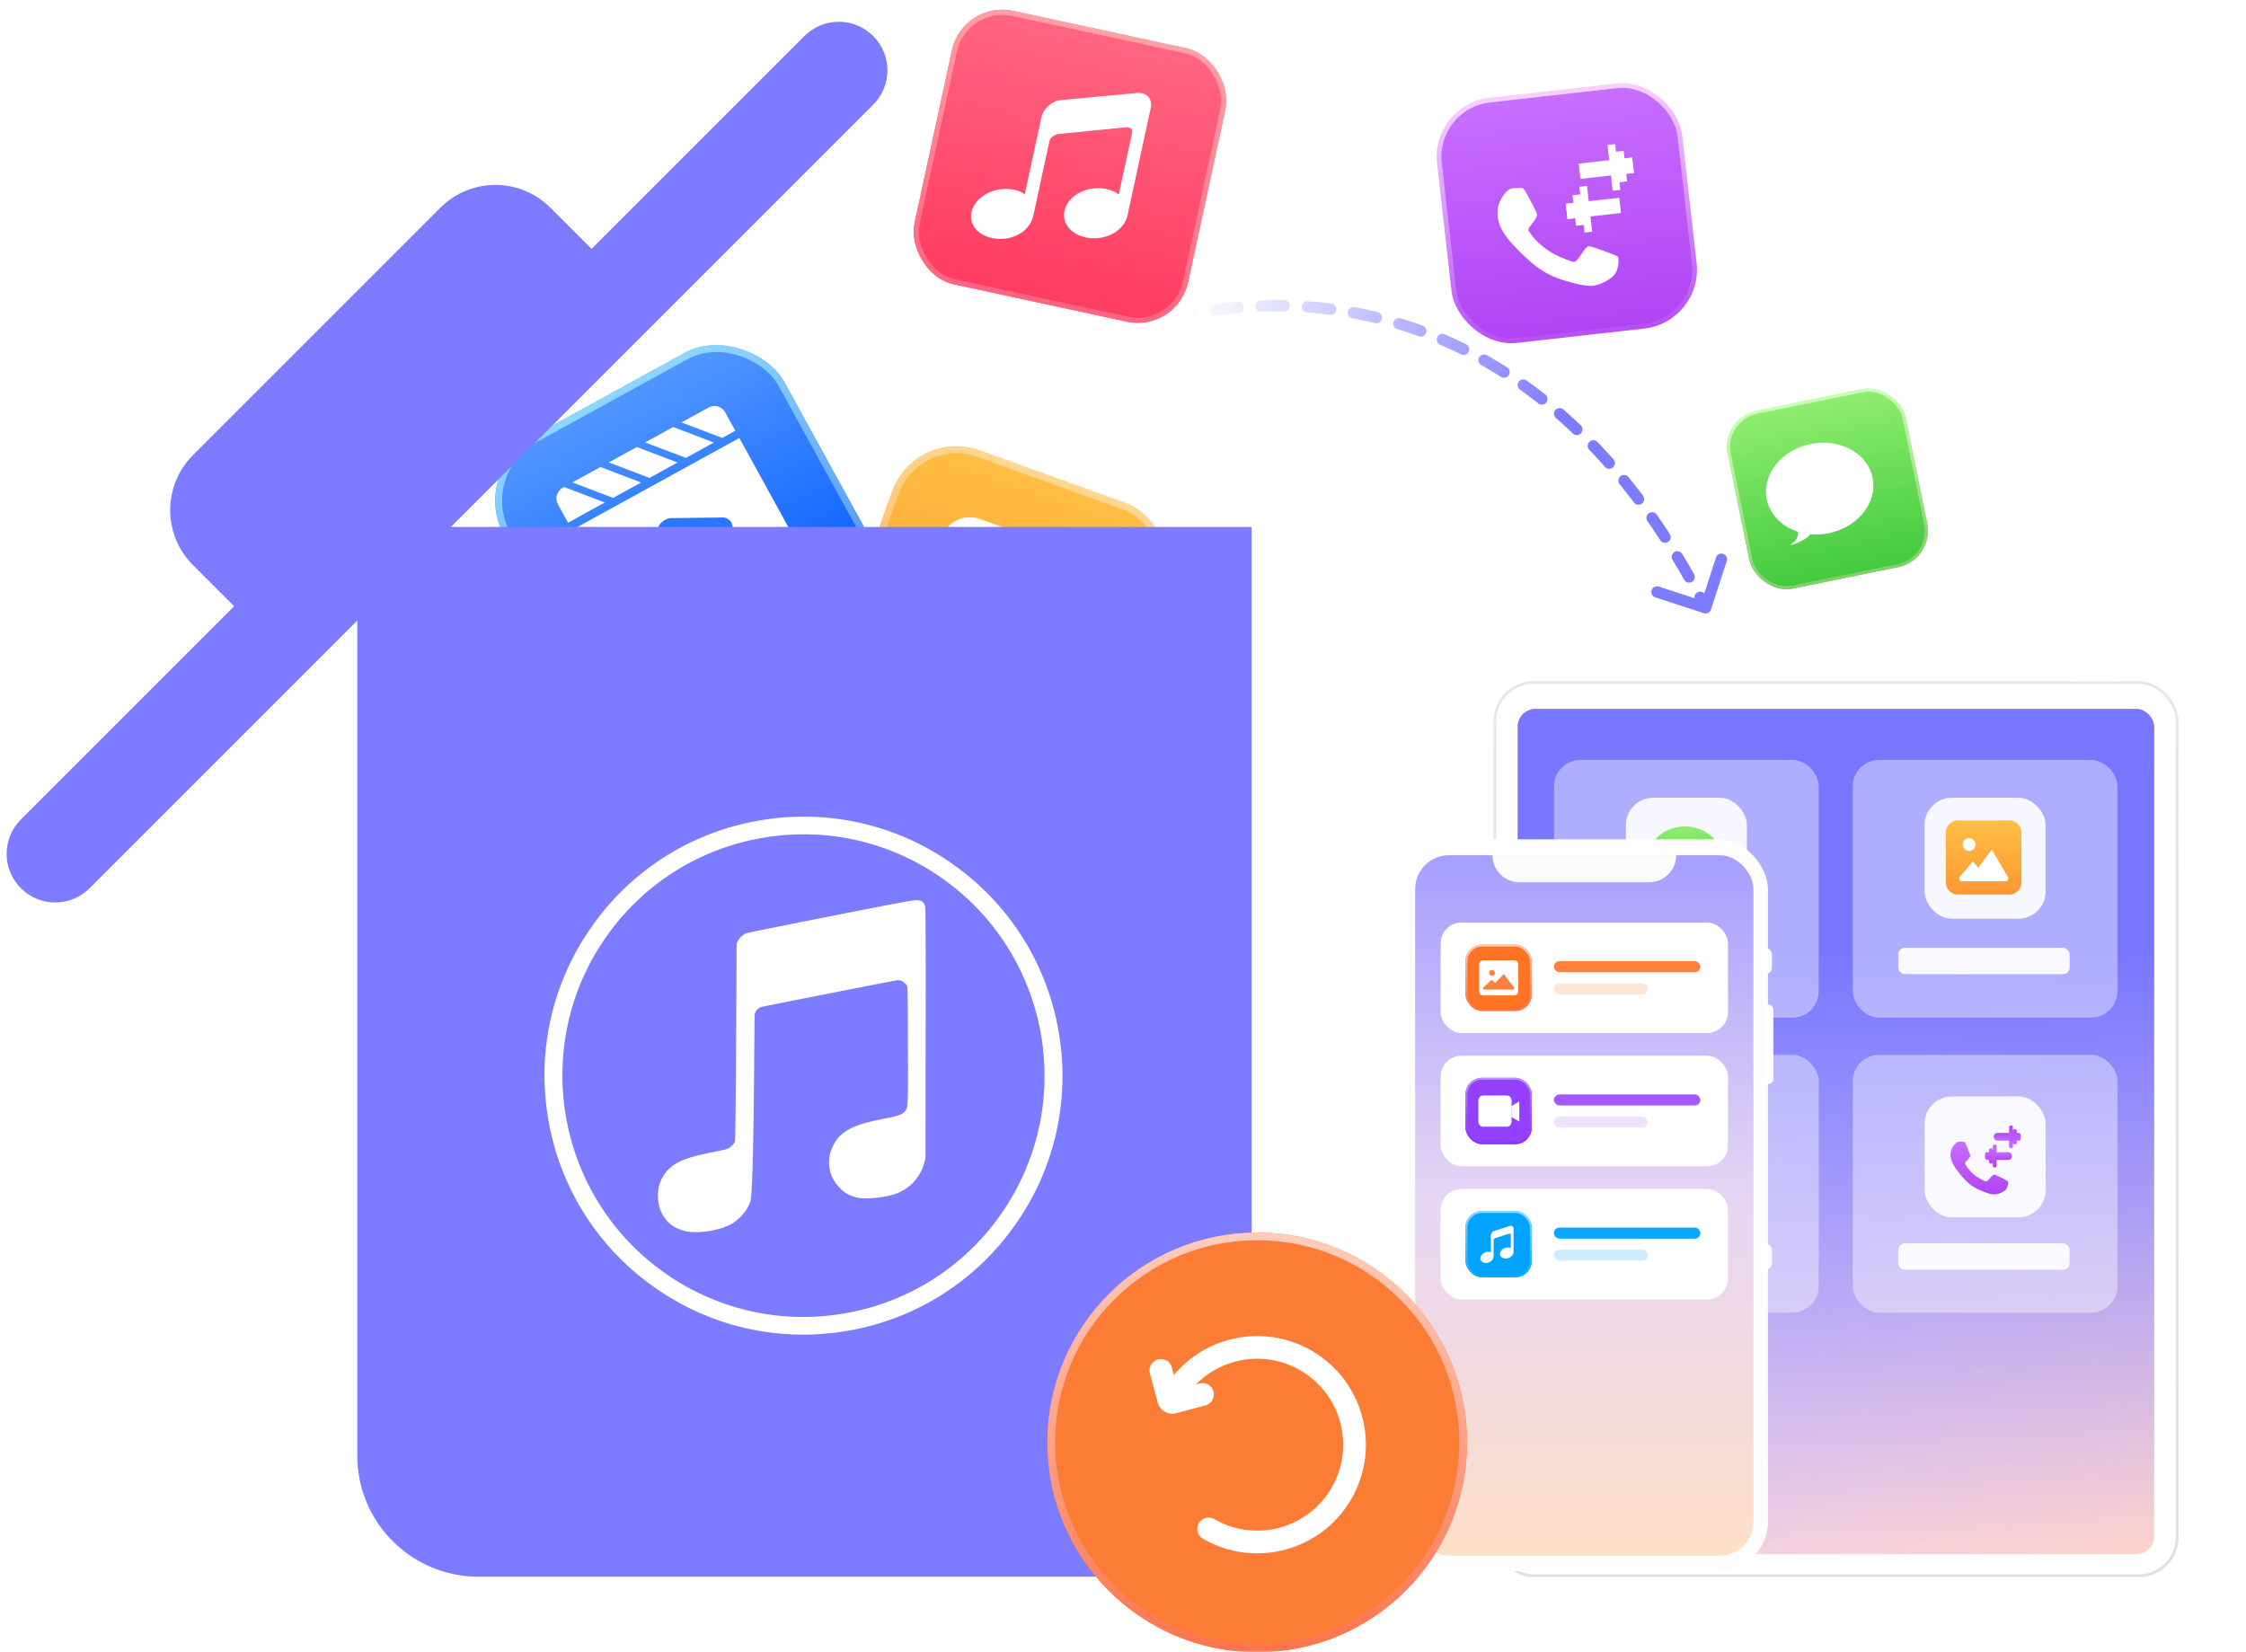
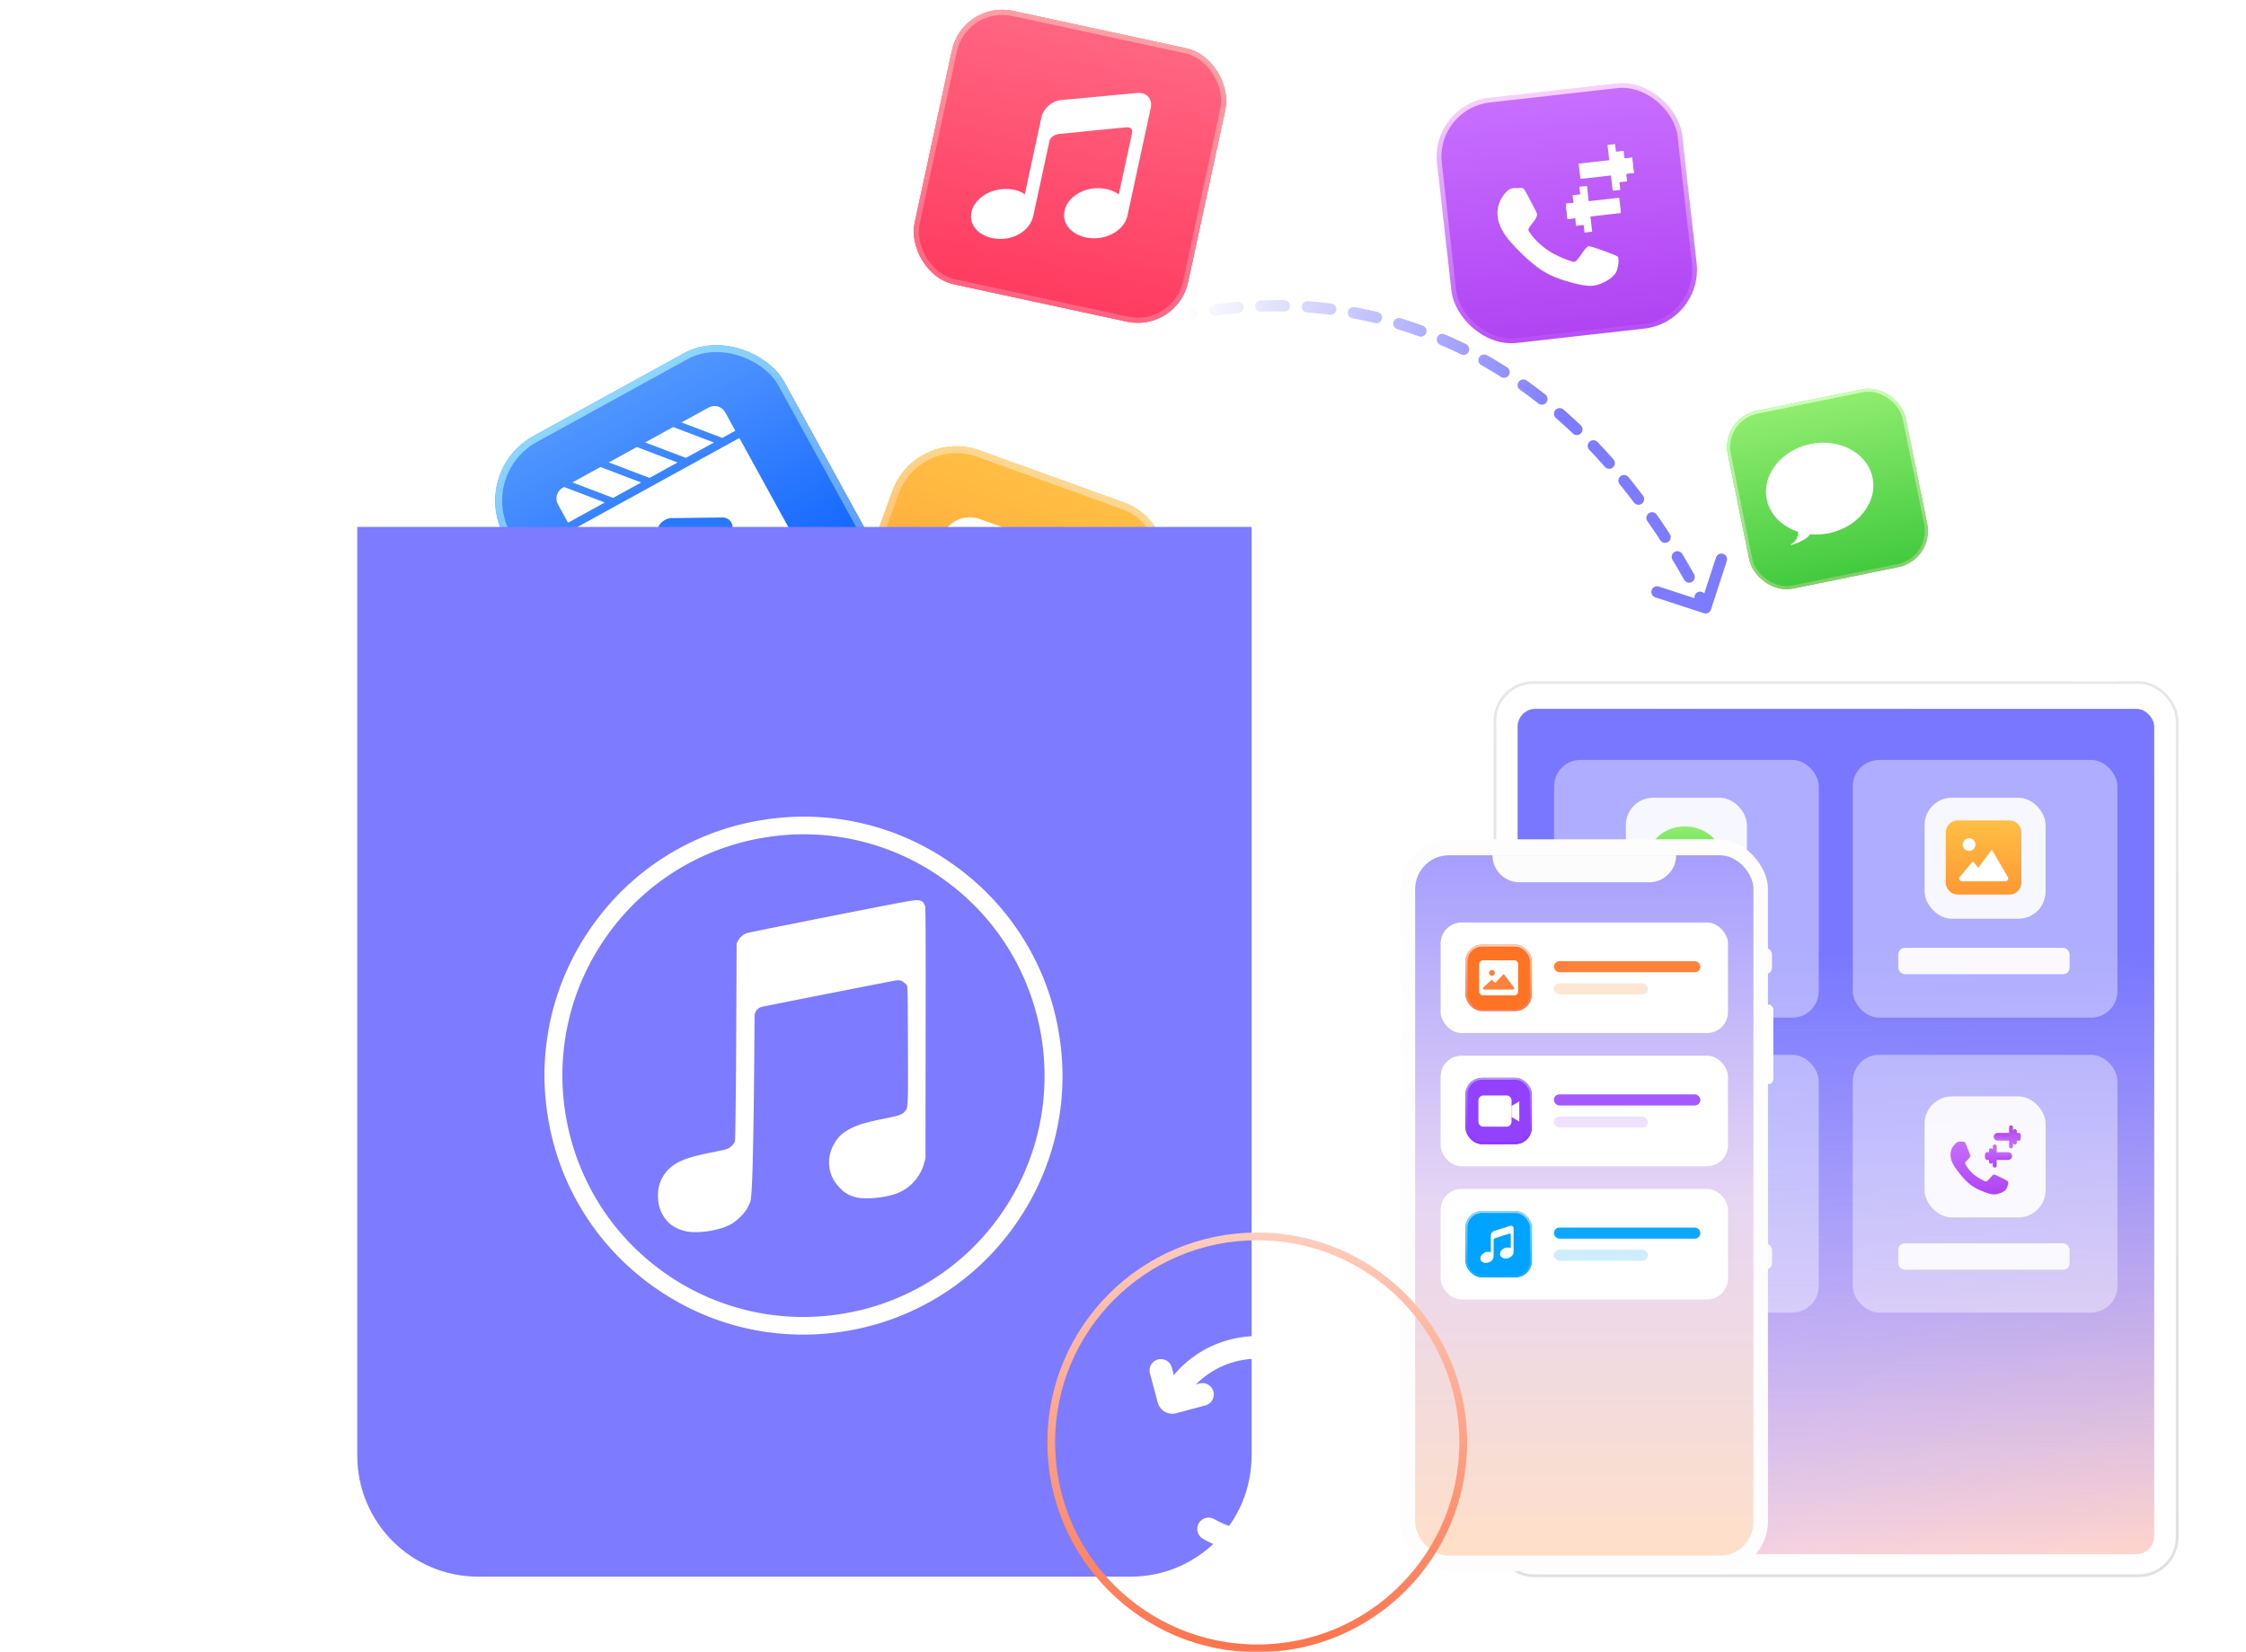
<svg xmlns="http://www.w3.org/2000/svg" width="594" height="437" fill="none">
  <mask id="a" style="mask-type:alpha" maskUnits="userSpaceOnUse" x="0" y="0" width="594" height="437">
    <path fill="#D9D9D9" d="M0 0h594v437H0z" />
  </mask>
  <g mask="url(#a)">
    <g filter="url(#b)">
      <rect x="395.362" y="180.536" width="180.435" height="236.232" rx="10.145" fill="#fff" stroke="url(#c)" stroke-width=".725" />
      <rect x="547.176" y="178" width="13.768" height="2.174" rx="1.087" fill="#fff" />
      <rect x="578.334" y="199.016" width="10.87" height="2.174" rx="1.087" transform="rotate(90 578.334 199.016)" fill="#fff" />
      <rect x="578.334" y="214.232" width="11.594" height="2.174" rx="1.087" transform="rotate(90 578.334 214.232)" fill="#fff" />
      <rect x="401.377" y="187.496" width="168.337" height="223.586" rx="4.71" fill="url(#d)" />
      <rect x="401.377" y="187.496" width="168.337" height="223.586" rx="4.71" fill="url(#e)" />
      <rect opacity=".4" x="411" y="201" width="70" height="68.158" rx="6.973" fill="#fff" />
      <rect opacity=".9" x="430" y="211" width="32" height="32" rx="7.2" fill="#fff" />
      <g filter="url(#f)">
        <path d="M438.926 235.138c1.172-.429 1.465-1.607 1.465-2.142 1.759 0 2.076.714 2.015 1.071-.549 1.071-4.945 1.606-3.48 1.071Z" fill="url(#g)" />
        <path d="M455.141 226.618c0 4.435-4.264 8.031-9.523 8.031-5.26 0-9.524-3.596-9.524-8.031 0-4.436 4.264-8.032 9.524-8.032 5.259 0 9.523 3.596 9.523 8.032Z" fill="url(#h)" />
      </g>
      <rect x="423.319" y="250.695" width="45.326" height="6.973" rx="1.743" fill="#F9F9FF" />
      <rect opacity=".4" x="411" y="279" width="70" height="68.158" rx="6.973" fill="#fff" />
      <rect opacity=".9" x="430" y="290" width="32" height="32" rx="7.2" fill="#fff" />
      <g filter="url(#i)">
        <path d="m451.785 296.169-8.337 2.627c-1.015.301-1.824 1.384-1.824 2.417v9.036s-.605-.421-1.95-.22c-1.98.29-3.579 1.845-3.579 3.48 0 1.634 1.599 2.637 3.579 2.346 1.979-.291 3.422-1.795 3.422-3.43V303.7c0-.722.849-1.032.849-1.032l7.372-2.377s.819-.281.819.491v7.201s-.751-.442-2.096-.281c-1.98.251-3.579 1.775-3.579 3.41 0 1.634 1.599 2.667 3.579 2.427 1.979-.251 3.579-1.775 3.579-3.41v-12.626c-.01-1.023-.829-1.625-1.834-1.334Z" fill="url(#j)" />
      </g>
      <rect x="423.319" y="328.861" width="45.326" height="6.973" rx="1.743" fill="#F9F9FF" />
      <rect opacity=".4" x="490" y="201" width="70" height="68.158" rx="6.973" fill="#fff" />
      <rect opacity=".9" x="509" y="211" width="32" height="32" rx="7.2" fill="#fff" />
      <g filter="url(#k)">
        <path fill-rule="evenodd" clip-rule="evenodd" d="M531.401 236.6a3.2 3.2 0 0 0 3.2-3.2v-13.2a3.2 3.2 0 0 0-3.2-3.2h-13.6a3.2 3.2 0 0 0-3.2 3.2v13.2a3.2 3.2 0 0 0 3.2 3.2H531.401Z" fill="url(#l)" />
      </g>
      <path fill-rule="evenodd" clip-rule="evenodd" d="M525.34 233.096h-6.438c-.663 0-.856-.603-.715-1.047 2.28-2.698 3.469-4.114 3.567-4.249l1.427 1.738 3.588-4.823 4.291 7.334c.127.428-.074 1.047-.715 1.047h-5.005ZM522.442 223.383a1.684 1.684 0 1 1-3.368-.001 1.684 1.684 0 0 1 3.368.001Z" fill="#fff" />
      <rect x="502.031" y="250.695" width="45.326" height="6.973" rx="1.743" fill="#F9F9FF" />
      <rect opacity=".4" x="490" y="279" width="70" height="68.158" rx="6.973" fill="#fff" />
      <rect opacity=".9" x="509" y="290" width="32" height="32" rx="7.2" fill="#fff" />
      <g filter="url(#m)" fill-rule="evenodd" clip-rule="evenodd">
        <path d="m527.352 310.672.004-.002c.176.003.819.279 1.93.826 1.116.55 1.707.88 1.773.993.026.062.04.156.04.28 0 .414-.111.889-.338 1.426-.21.488-.68.898-1.408 1.23-.726.33-1.4.495-2.021.495-.752 0-2.006-.387-3.762-1.16-1.295-.564-2.418-1.302-3.369-2.214-.949-.911-1.928-2.067-2.931-3.467-.951-1.337-1.422-2.549-1.408-3.637v-.148c.038-1.138.528-2.126 1.465-2.962.316-.274.661-.412 1.031-.412.08 0 .199.01.358.028.159.02.284.03.374.03.251 0 .427.04.526.122.1.08.201.253.305.515.107.25.325.8.655 1.652.332.85.497 1.318.496 1.405 0 .263-.229.622-.686 1.078-.455.455-.683.746-.683.87 0 .089.032.183.097.281.451.912 1.125 1.768 2.022 2.568.74.662 1.738 1.293 2.993 1.893a.913.913 0 0 0 .436.132c.198 0 .554-.303 1.07-.909.512-.604.856-.907 1.027-.91.002 0 .003-.001.004-.003Z" fill="url(#n)" />
        <path d="M532.115 305.766c0-.561-.455-1.016-1.016-1.016h-5.079a1.016 1.016 0 0 0 0 2.032h5.079c.561 0 1.016-.455 1.016-1.016Z" fill="url(#o)" />
        <path d="M526.02 305.255a.508.508 0 0 0-1.016 0v1.015a.507.507 0 1 0 1.016 0v-1.015Zm1.016-1.016a.508.508 0 0 0-1.016 0v3.047a.507.507 0 1 0 1.016 0v-3.047Zm1.016-1.016a.508.508 0 0 0-1.016 0v5.079a.507.507 0 1 0 1.016 0v-5.079Z" fill="url(#p)" />
        <path d="M527.289 300.681c0 .561.455 1.016 1.016 1.016h5.08a1.015 1.015 0 0 0 0-2.031h-5.08c-.561 0-1.016.454-1.016 1.015Z" fill="url(#q)" />
        <path d="M533.385 301.193a.508.508 0 1 0 1.015 0v-1.016a.507.507 0 1 0-1.015 0v1.016Zm-1.016 1.016a.508.508 0 0 0 1.016 0v-3.048a.508.508 0 0 0-1.016 0v3.048Zm-1.016 1.015a.507.507 0 1 0 1.016 0v-5.079a.509.509 0 0 0-1.016 0v5.079Z" fill="url(#r)" />
      </g>
      <rect x="502.031" y="328.861" width="45.326" height="6.973" rx="1.743" fill="#F9F9FF" />
    </g>
    <g filter="url(#s)">
      <rect x="370.43" y="222" width="97.143" height="193.573" rx="13.158" fill="#FDFDFD" />
      <rect x="370.578" y="222.527" width="96.842" height="192.106" rx="13.158" fill="#FDFDFD" />
      <rect x="374.264" y="226.211" width="89.474" height="185.264" rx="8.947" fill="url(#t)" />
      <rect x="381" y="279.23" width="76" height="29.231" rx="5.533" fill="#fff" />
      <g filter="url(#u)">
        <rect x="387.576" y="285.078" width="17.538" height="17.538" rx="4.385" fill="#9440FF" />
      </g>
      <rect x="387.832" y="285.334" width="17.027" height="17.027" rx="4.129" stroke="url(#v)" stroke-width=".512" />
      <path d="M398.509 289.752h-6.264c-.692 0-1.253.616-1.253 1.376v5.502c0 .759.561 1.375 1.253 1.375h6.264c.692 0 1.252-.616 1.252-1.375v-5.502c0-.76-.56-1.376-1.252-1.376Z" fill="#fff" />
      <path fill-rule="evenodd" clip-rule="evenodd" d="M399.74 292.533v2.889l2.064 1.222v-5.333l-2.064 1.222Z" fill="#fff" />
      <rect x="410.963" y="289.461" width="38.731" height="2.923" rx="1.462" fill="#A658FF" />
      <rect x="410.963" y="295.309" width="24.846" height="2.923" rx="1.462" fill="#F0E1FF" />
      <rect x="381" y="244" width="76" height="29.231" rx="5.533" fill="#fff" />
      <g filter="url(#w)">
        <rect x="387.576" y="249.848" width="17.538" height="17.538" rx="4.385" fill="#FF7324" />
      </g>
      <rect x="387.834" y="250.106" width="17.023" height="17.023" rx="4.127" stroke="url(#x)" stroke-width=".516" />
      <path fill-rule="evenodd" clip-rule="evenodd" d="M400.482 263.281c.57 0 1.032-.462 1.032-1.032v-7.221c0-.57-.462-1.032-1.032-1.032h-8.253c-.57 0-1.032.462-1.032 1.032v7.221c0 .57.462 1.032 1.032 1.032h8.253Z" fill="#fff" />
      <path fill-rule="evenodd" clip-rule="evenodd" d="M396.789 261.742h-4.102c-.423 0-.546-.297-.456-.516a204.911 204.911 0 0 0 2.273-2.091l.909.855 2.287-2.375 2.734 3.611c.08.211-.048.516-.456.516h-3.189ZM395.36 257.334a.773.773 0 0 1-1.321.547.773.773 0 1 1 1.094-1.094.774.774 0 0 1 .227.547Z" fill="#FF813C" />
      <rect x="410.963" y="254.23" width="38.731" height="2.923" rx="1.462" fill="#FF813C" />
      <rect x="410.963" y="260.078" width="24.846" height="2.923" rx="1.462" fill="#FCE6D4" />
      <rect x="381" y="314.461" width="76" height="29.231" rx="5.533" fill="#fff" />
      <g filter="url(#y)">
        <rect x="387.576" y="320.309" width="17.538" height="17.538" rx="4.385" fill="#00A3FF" />
      </g>
      <rect x="387.832" y="320.564" width="17.027" height="17.027" rx="4.129" stroke="url(#z)" stroke-width=".512" />
      <path d="m399.374 324.251-4.181 1.303c-.509.149-.915.686-.915 1.198v4.48s-.303-.209-.978-.11c-.992.144-1.794.915-1.794 1.726 0 .81.802 1.307 1.794 1.163.993-.144 1.717-.89 1.717-1.7v-4.326c0-.358.425-.512.425-.512l3.697-1.178s.411-.14.411.243v3.57s-.377-.219-1.052-.139c-.992.124-1.794.88-1.794 1.69 0 .811.802 1.323 1.794 1.203.993-.124 1.795-.88 1.795-1.69v-6.26c-.005-.507-.416-.805-.919-.661Z" fill="#fff" />
      <rect x="410.963" y="324.691" width="38.731" height="2.923" rx="1.462" fill="#0CA7FF" />
      <rect opacity=".2" x="410.963" y="330.539" width="24.846" height="2.923" rx="1.462" fill="#0CA7FF" />
      <path d="M394.715 226.211h48.572a7.143 7.143 0 0 1-7.143 7.143h-34.286a7.143 7.143 0 0 1-7.143-7.143Z" fill="#FCFCFC" />
      <rect x="369" y="247.264" width="2.105" height="6.842" rx="1.053" fill="#fff" />
      <rect x="369" y="261.473" width="2.105" height="12.632" rx="1.053" fill="#fff" />
      <rect x="369" y="278.314" width="2.105" height="12.105" rx="1.053" fill="#fff" />
      <rect x="466.369" y="265.686" width="2.632" height="21.053" rx="1.316" fill="#fff" />
    </g>
    <g filter="url(#A)">
      <rect x="242.1" y="113" width="76.863" height="76.863" rx="18" transform="rotate(19.851 242.1 113)" fill="url(#B)" />
    </g>
    <rect x="242.647" y="114.165" width="75.043" height="75.043" rx="17.09" transform="rotate(19.851 242.647 114.165)" stroke="url(#C)" stroke-width="1.82" />
    <g filter="url(#D)">
      <path fill-rule="evenodd" clip-rule="evenodd" d="M270.322 185.45a7.801 7.801 0 0 0 9.986-4.687l8.797-24.368a7.8 7.8 0 0 0-4.688-9.985l-25.28-9.127a7.8 7.8 0 0 0-9.985 4.688l-8.797 24.367a7.8 7.8 0 0 0 4.688 9.986l21.72 7.841 3.559 1.285Z" fill="#fff" />
    </g>
    <path fill-rule="evenodd" clip-rule="evenodd" d="m260.991 176.246-14.544-5.251c-1.498-.541-1.442-2.061-.761-2.95 7.351-4.234 11.192-6.464 11.524-6.687l1.806 5.09 12.041-7.971 3.712 20.068c-.064 1.071-1.022 2.306-2.47 1.783l-11.308-4.082ZM262.364 151.939a4.042 4.042 0 0 1-5.178 2.431 4.043 4.043 0 0 1-.346-7.466 4.047 4.047 0 0 1 5.381 1.942c.456.971.508 2.084.143 3.093Z" fill="#FFAA3C" />
    <g filter="url(#E)">
      <rect x="455" y="110.596" width="48" height="48" rx="9.763" transform="rotate(-11.532 455 110.596)" fill="url(#F)" />
    </g>
    <rect x="455.48" y="110.913" width="47.186" height="47.186" rx="9.356" transform="rotate(-11.532 455.48 110.913)" stroke="url(#G)" stroke-width=".814" />
    <g filter="url(#H)" fill="#fff">
      <path d="M475.599 144.573c1.594-.981 1.672-2.8 1.511-3.587 2.584-.528 3.265.427 3.282.97-.486 1.738-6.786 3.843-4.793 2.617Z" />
      <path d="M496.876 127.188c1.33 6.519-3.859 13.083-11.589 14.66-7.731 1.578-15.076-2.429-16.406-8.948-1.33-6.519 3.858-13.083 11.589-14.66 7.731-1.578 15.076 2.429 16.406 8.948Z" />
    </g>
    <g filter="url(#I)">
      <rect x="379" y="28.166" width="64" height="64" rx="15.059" transform="rotate(-6.429 379 28.166)" fill="url(#J)" />
    </g>
    <rect x="379" y="28.166" width="64" height="64" rx="15.059" transform="rotate(-6.429 379 28.166)" stroke="url(#K)" stroke-width="1.255" />
    <g filter="url(#L)" fill-rule="evenodd" clip-rule="evenodd" fill="#fff">
      <path d="M420.104 65.137c.343-.039 1.685.365 4.027 1.209 2.34.843 3.589 1.366 3.745 1.576.067.117.116.301.144.547.093.823-.023 1.792-.353 2.91-.309 1.017-1.152 1.937-2.523 2.76-1.37.819-2.671 1.297-3.907 1.437-1.494.168-4.072-.32-7.736-1.463-2.7-.831-5.096-2.047-7.19-3.646-2.092-1.598-4.295-3.677-6.603-6.234-2.19-2.444-3.396-4.748-3.613-6.913l-.033-.294c-.178-2.27.574-4.344 2.25-6.215.566-.615 1.22-.967 1.955-1.05a7.1 7.1 0 0 1 .719-.024c.319.004.57-.004.749-.024.499-.057.857-.017 1.074.124.215.137.456.458.721.955.267.473.825 1.518 1.672 3.137.85 1.615 1.282 2.508 1.3 2.681.058.523-.315 1.288-1.122 2.296-.802 1.007-1.192 1.636-1.164 1.882.02.177.106.357.257.537 1.101 1.712 2.631 3.262 4.593 4.651 1.62 1.15 3.744 2.18 6.374 3.092.334.14.633.194.895.165.394-.045 1.033-.727 1.923-2.047.887-1.321 1.504-2 1.843-2.039l.003-.01ZM428.244 52.306l-14.133 1.592.455 4.038 14.133-1.592-.455-4.038Z" />
      <path d="m416.129 53.662-2.019.227.455 4.038 2.019-.227-.455-4.038Zm1.792-2.246-2.019.227.91 8.076 2.019-.228-.91-8.075Zm1.791-2.247-2.019.228 1.365 12.113 2.019-.227-1.365-12.114ZM417.971 47.315l14.133-1.592-.455-4.038-14.133 1.592.455 4.038Z" />
      <path d="m430.086 45.96 2.019-.228-.455-4.038-2.019.227.455 4.038Zm-1.792 2.245 2.019-.227-.91-8.076-2.019.228.91 8.075Zm-1.791 2.247 2.019-.227-1.365-12.114-2.019.227 1.365 12.114Z" />
    </g>
    <g filter="url(#M)">
      <rect x="254.627" width="74" height="74" rx="13.628" transform="rotate(12.192 254.627 0)" fill="url(#N)" />
    </g>
    <rect x="255.149" y=".81" width="72.637" height="72.637" rx="12.947" transform="rotate(12.192 255.149 .81)" stroke="url(#O)" stroke-width="1.363" />
    <g filter="url(#P)">
      <path d="m300.857 24.582-20.129 1.867c-2.44.185-4.798 2.238-5.303 4.573l-4.413 20.424s-1.16-1.247-4.3-1.451c-4.617-.31-8.991 2.423-9.789 6.118-.799 3.695 2.327 6.743 6.943 7.052 4.617.31 8.614-2.386 9.412-6.08l4.261-19.722c.353-1.632 2.422-1.92 2.422-1.92l17.825-1.773s1.989-.234 1.611 1.511l-3.516 16.276s-1.482-1.364-4.602-1.659c-4.597-.4-8.956 2.265-9.755 5.96-.798 3.694 2.312 6.81 6.904 7.233 4.597.4 8.957-2.264 9.755-5.96l6.166-28.538c.478-2.317-1.08-4.077-3.492-3.91Z" fill="#fff" />
    </g>
    <g filter="url(#Q)">
      <rect x="124" y="124.715" width="84.5" height="84.5" rx="19.5" transform="rotate(-28.805 124 124.715)" fill="url(#R)" />
    </g>
    <rect x="125.236" y="125.074" width="82.68" height="82.68" rx="18.59" transform="rotate(-28.805 125.236 125.074)" stroke="url(#S)" stroke-width="1.82" />
    <g filter="url(#T)">
      <path fill-rule="evenodd" clip-rule="evenodd" d="m172.156 128.919-10.77-4.097-7.409 4.074 10.771 4.097 7.408-4.074Zm19.241-10.58-10.769-4.097-7.409 4.073 10.77 4.098 7.408-4.074Zm-9.618 5.289-10.77-4.097-7.408 4.073 10.769 4.098 7.409-4.074Zm12.645-13.216c-.894-1.636-2.833-2.199-4.466-1.301l-7.121 3.916 10.77 4.097 3.461-1.903-2.644-4.809Zm-31.881 23.793-10.775-4.095-.287.159c-1.633.897-2.199 2.837-1.3 4.471l2.644 4.809 9.718-5.344Zm12.203 38.378c-1.633.898-3.572.336-4.47-1.298l-16.392-29.81 44.252-24.333 16.392 29.81c.898 1.634.334 3.573-1.299 4.471l-38.483 21.16Z" fill="#fff" />
    </g>
    <path d="M174.331 141.087c-.78-1.419.121-2.785 1.571-3.582.455-.25 1.043-.467 1.634-.466l13.371-.17a2.807 2.807 0 0 1 1.469.323c.442.236.801.589 1.038 1.019.236.43.342.922.305 1.422-.037.5-.215.988-.515 1.414l-7.309 11.195c-.316.5-.725.831-1.268 1.13-1.45.797-3.087.826-3.866-.592l-6.43-11.693Z" fill="#2977FF" />
    <g filter="url(#U)">
      <g filter="url(#V)">
        <path d="M94.49 139.371h236.515v245.648c0 17.673-14.327 32-32 32H126.49c-17.673 0-32-14.327-32-32V139.371Z" fill="#7D7BFF" />
      </g>
      <g filter="url(#W)">
-         <path fill-rule="evenodd" clip-rule="evenodd" d="M51.034 120.378c-8.031 8.031-8.031 21.053 0 29.085l10.888 10.888-56.403 56.402c-5.02 5.02-5.02 13.159 0 18.178 5.02 5.02 13.159 5.02 18.179 0L230.93 27.698c5.02-5.02 5.02-13.159 0-18.178-5.019-5.02-13.158-5.02-18.178 0l-56.304 56.303-10.887-10.887c-8.032-8.032-21.054-8.032-29.085 0l-65.443 65.442Z" fill="#7D7BFF" />
-       </g>
+         </g>
    </g>
    <path d="M212.368 353c-14.231 0-28.072-4.435-39.856-12.912a68.205 68.205 0 0 1-18.268-19.535 67.93 67.93 0 0 1-9.323-25.029 67.97 67.97 0 0 1 .881-26.698 68.131 68.131 0 0 1 11.103-24.316 67.8 67.8 0 0 1 19.51-18.264 68.082 68.082 0 0 1 25.081-9.335 68.06 68.06 0 0 1 26.705.902 67.935 67.935 0 0 1 24.282 11.108 68.24 68.24 0 0 1 18.269 19.536 67.962 67.962 0 0 1 9.328 25.028 68.017 68.017 0 0 1-.882 26.7 68.142 68.142 0 0 1-11.103 24.32 67.846 67.846 0 0 1-19.51 18.262 68.13 68.13 0 0 1-25.08 9.337c-3.72.599-7.446.896-11.137.896Zm-37.105-16.702a63.306 63.306 0 0 0 22.611 10.343 63.423 63.423 0 0 0 24.868.845 63.464 63.464 0 0 0 23.359-8.7 63.17 63.17 0 0 0 18.171-17.01c20.536-28.564 14.014-68.521-14.546-89.07a63.29 63.29 0 0 0-22.611-10.344 63.404 63.404 0 0 0-24.868-.844 63.454 63.454 0 0 0-23.355 8.701 63.213 63.213 0 0 0-18.17 17.008c-20.541 28.564-14.013 68.521 14.541 89.071Zm60.788-20.276a11.928 11.928 0 0 0 5.298-3.081 11.858 11.858 0 0 0 3.058-5.298l.356-1.233.045-33.034c.035-24.739 0-33.187-.137-33.649a3.054 3.054 0 0 0-.676-1.222 2.963 2.963 0 0 0-1.582-.417c-.419 0-1.863.2-3.21.446-5.966 1.084-41.129 8.054-41.731 8.277a4.496 4.496 0 0 0-2.286 2.02l-.373.731s-.178 51.779-.447 52.361a4.004 4.004 0 0 1-2.155 1.998c-1.155.299-2.319.56-3.491.782-7.055 1.398-9.674 2.403-11.892 4.572-1.261 1.233-2.19 2.911-2.597 4.675-.384 1.684-.258 4.207.293 5.743a9.802 9.802 0 0 0 2.711 4.053c1.1.844 2.401 1.472 3.863 1.849 3.226.822 9.273-.091 12.368-1.872a13.508 13.508 0 0 0 3.823-3.591c.344-.508.86-1.53 1.146-2.277 1.009-2.603 1.038-48.988 1.169-49.57a2.515 2.515 0 0 1 1.835-1.964c.842-.223 34.703-6.89 35.661-7.021.836-.114 1.627.154 2.063.685.251.127.466.316.625.548.275.405.292 1.216.332 15.897.046 16.902.069 16.508-.854 17.576-.67.776-1.507 1.079-4.952 1.775-5.238 1.068-7.027 1.57-9.033 2.546-2.504 1.216-3.891 2.551-4.969 4.772a8.99 8.99 0 0 0-1.043 4.304c.006 2.791.969 4.972 3.152 7.107.201.194.396.376.596.553 1.101.845 2.219 1.359 3.628 1.679 2.121.468 6.443.142 9.406-.72Z" fill="#fff" />
    <g filter="url(#X)">
-       <circle cx="332.5" cy="381.5" r="55.5" fill="#FB7C35" />
-     </g>
+       </g>
    <circle cx="332.5" cy="381.5" r="54.48" stroke="url(#Y)" stroke-width="2.041" />
    <path d="M319.635 404.399c12.307 7.106 28.044 2.889 35.15-9.418 7.105-12.308 2.888-28.045-9.419-35.15-12.307-7.106-28.044-2.889-35.15 9.418" stroke="#fff" stroke-width="6" stroke-linecap="round" stroke-linejoin="round" />
    <path d="m307.017 362.475 2.065 7.709a1 1 0 0 0 1.225.707l7.709-2.066" stroke="#fff" stroke-width="6" stroke-linecap="round" />
    <path d="M277.221 95.744a1.5 1.5 0 0 0 1.556 2.565l-1.556-2.565Zm173.382 66.438a1.5 1.5 0 0 0 1.892-.961l4.189-12.833a1.5 1.5 0 1 0-2.852-.931l-3.724 11.408-11.408-3.724a1.5 1.5 0 0 0-.931 2.852l12.834 4.189ZM281.374 96.791a1.5 1.5 0 1 0-1.473-2.614l1.473 2.613Zm4.066-5.518a1.5 1.5 0 1 0 1.313 2.697l-1.313-2.697Zm6.825.202a1.5 1.5 0 1 0-1.161-2.766l1.161 2.766Zm4.642-5.02a1.5 1.5 0 1 0 1.012 2.824l-1.012-2.825Zm6.78.926a1.5 1.5 0 1 0-.864-2.873l.864 2.873Zm5.146-4.512a1.5 1.5 0 0 0 .715 2.913l-.715-2.913Zm6.652 1.616a1.5 1.5 0 0 0-.566-2.946l.566 2.946Zm5.57-3.962a1.5 1.5 0 0 0 .414 2.971l-.414-2.971Zm6.443 2.288a1.5 1.5 0 1 0-.261-2.988l.261 2.988Zm5.952-3.367a1.5 1.5 0 1 0 .104 2.998l-.104-2.998Zm6.171 2.947a1.5 1.5 0 1 0 .054-3l-.054 3Zm6.275-2.72a1.5 1.5 0 0 0-.216 2.993l.216-2.992Zm5.819 3.593a1.5 1.5 0 0 0 .379-2.976l-.379 2.976Zm6.534-2.02a1.5 1.5 0 1 0-.542 2.95l.542-2.95Zm5.389 4.21a1.5 1.5 0 1 0 .704-2.916l-.704 2.916Zm6.717-1.284a1.501 1.501 0 0 0-.867 2.872l.867-2.872Zm4.886 4.785a1.5 1.5 0 1 0 1.025-2.82l-1.025 2.82Zm6.818-.527a1.5 1.5 0 0 0-1.181 2.758l1.181-2.758Zm4.327 5.298a1.5 1.5 0 1 0 1.33-2.689l-1.33 2.689Zm6.838.225a1.5 1.5 0 0 0-1.475 2.613l1.475-2.612Zm3.734 5.738a1.5 1.5 0 1 0 1.611-2.531l-1.611 2.531Zm6.776.947a1.5 1.5 0 0 0-1.739 2.445l1.739-2.445Zm3.11 6.079a1.499 1.499 0 1 0 1.858-2.355l-1.858 2.355Zm6.638 1.607a1.5 1.5 0 1 0-1.969 2.263l1.969-2.263Zm2.521 6.355a1.5 1.5 0 0 0 2.071-2.17l-2.071 2.17Zm6.477 2.225a1.5 1.5 0 1 0-2.165 2.077l2.165-2.077Zm1.965 6.568a1.5 1.5 0 1 0 2.25-1.984l-2.25 1.984Zm6.243 2.731a1.5 1.5 0 1 0-2.327 1.893l2.327-1.893Zm1.421 6.684a1.5 1.5 0 1 0 2.397-1.803l-2.397 1.803Zm6.05 3.24a1.5 1.5 0 1 0-2.461 1.716l2.461-1.716Zm.932 6.762a1.5 1.5 0 0 0 2.518-1.632l-2.518 1.632Zm5.794 3.606a1.5 1.5 0 0 0-2.568 1.55l2.568-1.55Zm.522 6.853a1.5 1.5 0 0 0 2.615-1.471l-2.615 1.471Zm5.557 3.939a1.5 1.5 0 1 0-2.656 1.395l2.656-1.395ZM278.777 98.309a93.431 93.431 0 0 1 2.597-1.519l-1.473-2.613a97.373 97.373 0 0 0-2.68 1.567l1.556 2.565Zm7.976-4.339c1.78-.867 3.619-1.7 5.512-2.495l-1.161-2.766a111.244 111.244 0 0 0-5.664 2.564l1.313 2.697Zm11.166-4.691a116.269 116.269 0 0 1 5.768-1.898l-.864-2.873a119.73 119.73 0 0 0-5.916 1.947l1.012 2.824Zm11.629-3.497c1.947-.477 3.927-.911 5.937-1.297l-.566-2.946c-2.06.395-4.09.84-6.086 1.33l.715 2.913Zm11.921-2.288c1.987-.277 3.997-.506 6.029-.683l-.261-2.988c-2.083.181-4.145.416-6.182.7l.414 2.971Zm12.085-1.052c2.006-.07 4.029-.088 6.067-.05l.054-3a117.59 117.59 0 0 0-6.225.052l.104 2.998Zm12.126.222c2.002.144 4.015.343 6.035.6l.379-2.976a114.504 114.504 0 0 0-6.198-.616l-.216 2.992Zm12.027 1.53c1.972.362 3.95.781 5.931 1.26l.704-2.916a111.988 111.988 0 0 0-6.093-1.295l-.542 2.95Zm11.781 2.848a108.7 108.7 0 0 1 5.753 1.913l1.025-2.82a111.658 111.658 0 0 0-5.911-1.965l-.867 2.872Zm11.39 4.144a110.18 110.18 0 0 1 5.508 2.54l1.33-2.689c-1.881-.931-3.767-1.8-5.657-2.61l-1.181 2.759Zm10.871 5.378c1.743.984 3.48 2.025 5.209 3.125l1.611-2.531a117.725 117.725 0 0 0-5.345-3.207l-1.475 2.613Zm10.246 6.517a120.935 120.935 0 0 1 4.849 3.634l1.858-2.355a123.553 123.553 0 0 0-4.968-3.724l-1.739 2.445Zm9.518 7.504a131.96 131.96 0 0 1 4.49 4.092l2.071-2.17a133.966 133.966 0 0 0-4.592-4.185l-1.969 2.263Zm8.802 8.394a144.34 144.34 0 0 1 4.13 4.491l2.25-1.984a147.837 147.837 0 0 0-4.215-4.584l-2.165 2.077Zm8.046 9.115c1.261 1.55 2.51 3.147 3.748 4.791l2.397-1.803a163.648 163.648 0 0 0-3.818-4.881l-2.327 1.893Zm7.337 9.747a176.452 176.452 0 0 1 3.393 5.046l2.518-1.632a180.24 180.24 0 0 0-3.45-5.13l-2.461 1.716Zm6.619 10.202a202.463 202.463 0 0 1 3.09 5.303l2.615-1.471a202.895 202.895 0 0 0-3.137-5.382l-2.568 1.55Zm5.991 10.637c.477.909.952 1.827 1.423 2.755l2.675-1.358c-.478-.941-.958-1.871-1.442-2.792l-2.656 1.395Z" fill="url(#Z)" />
  </g>
  <defs>
    <linearGradient id="e" x1="485.545" y1="187.496" x2="485.545" y2="411.082" gradientUnits="userSpaceOnUse">
      <stop offset=".289" stop-color="#7977FF" />
      <stop offset="1" stop-color="#7977FF" stop-opacity="0" />
    </linearGradient>
    <linearGradient id="Z" x1="415.178" y1="102.925" x2="313.452" y2="82.455" gradientUnits="userSpaceOnUse">
      <stop stop-color="#7D7BFF" />
      <stop offset="1" stop-color="#7D7BFF" stop-opacity="0" />
    </linearGradient>
    <linearGradient id="Y" x1="332.5" y1="326" x2="332.5" y2="437" gradientUnits="userSpaceOnUse">
      <stop stop-color="#FFCDBD" />
      <stop offset="1" stop-color="#FC744D" />
    </linearGradient>
    <linearGradient id="S" x1="166.25" y1="124.715" x2="166.25" y2="209.215" gradientUnits="userSpaceOnUse">
      <stop stop-color="#8DD6FF" />
      <stop offset="1" stop-color="#4B8BFF" />
    </linearGradient>
    <linearGradient id="R" x1="164.95" y1="122.115" x2="163.65" y2="209.215" gradientUnits="userSpaceOnUse">
      <stop stop-color="#59F" />
      <stop offset="1" stop-color="#0057FF" />
    </linearGradient>
    <linearGradient id="O" x1="291.627" y1="0" x2="291.627" y2="74" gradientUnits="userSpaceOnUse">
      <stop stop-color="#FFA0A5" />
      <stop offset="1" stop-color="#FF6582" />
    </linearGradient>
    <linearGradient id="N" x1="291.627" y1="0" x2="291.627" y2="74" gradientUnits="userSpaceOnUse">
      <stop stop-color="#FF6682" />
      <stop offset="1" stop-color="#FF3B60" />
    </linearGradient>
    <linearGradient id="K" x1="411" y1="28.166" x2="411" y2="92.166" gradientUnits="userSpaceOnUse">
      <stop stop-color="#F6D0FF" />
      <stop offset="1" stop-color="#B850F7" />
    </linearGradient>
    <linearGradient id="J" x1="411" y1="28.166" x2="411" y2="92.166" gradientUnits="userSpaceOnUse">
      <stop stop-color="#C86FFF" />
      <stop offset="1" stop-color="#B043F3" />
    </linearGradient>
    <linearGradient id="G" x1="479" y1="110.596" x2="479" y2="158.596" gradientUnits="userSpaceOnUse">
      <stop stop-color="#CAFFB7" />
      <stop offset="1" stop-color="#83CE68" />
    </linearGradient>
    <linearGradient id="F" x1="479" y1="110.596" x2="479" y2="158.596" gradientUnits="userSpaceOnUse">
      <stop stop-color="#91ED6F" />
      <stop offset="1" stop-color="#41CA3E" />
    </linearGradient>
    <linearGradient id="C" x1="280.531" y1="113" x2="280.531" y2="189.863" gradientUnits="userSpaceOnUse">
      <stop stop-color="#FFD790" />
      <stop offset="1" stop-color="#FFA750" />
    </linearGradient>
    <linearGradient id="B" x1="289.55" y1="189.7" x2="288.9" y2="113" gradientUnits="userSpaceOnUse">
      <stop stop-color="#FF9834" />
      <stop offset="1" stop-color="#FFBF44" />
    </linearGradient>
    <linearGradient id="z" x1="396.345" y1="320.309" x2="396.345" y2="337.847" gradientUnits="userSpaceOnUse">
      <stop stop-color="#93D8FF" />
      <stop offset="1" stop-color="#0EA8FF" />
    </linearGradient>
    <linearGradient id="x" x1="396.345" y1="249.848" x2="396.345" y2="267.386" gradientUnits="userSpaceOnUse">
      <stop stop-color="#FFCDBD" />
      <stop offset="1" stop-color="#FC744D" />
    </linearGradient>
    <linearGradient id="v" x1="396.345" y1="285.078" x2="396.345" y2="302.617" gradientUnits="userSpaceOnUse">
      <stop stop-color="#B593FF" />
      <stop offset="1" stop-color="#8930FF" />
    </linearGradient>
    <linearGradient id="t" x1="419" y1="225.877" x2="419.001" y2="415.204" gradientUnits="userSpaceOnUse">
      <stop stop-color="#A69EFF" />
      <stop offset=".49" stop-color="#E7D6F3" />
      <stop offset="1" stop-color="#FFE0C7" />
    </linearGradient>
    <linearGradient id="r" x1="532.877" y1="303.732" x2="532.877" y2="297.637" gradientUnits="userSpaceOnUse">
      <stop stop-color="#C86FFF" />
      <stop offset="1" stop-color="#B043F3" />
    </linearGradient>
    <linearGradient id="q" x1="530.845" y1="301.697" x2="530.845" y2="299.666" gradientUnits="userSpaceOnUse">
      <stop stop-color="#C86FFF" />
      <stop offset="1" stop-color="#B043F3" />
    </linearGradient>
    <linearGradient id="p" x1="526.528" y1="302.715" x2="526.528" y2="308.81" gradientUnits="userSpaceOnUse">
      <stop stop-color="#C86FFF" />
      <stop offset="1" stop-color="#B043F3" />
    </linearGradient>
    <linearGradient id="o" x1="528.559" y1="304.75" x2="528.559" y2="306.782" gradientUnits="userSpaceOnUse">
      <stop stop-color="#C86FFF" />
      <stop offset="1" stop-color="#B043F3" />
    </linearGradient>
    <linearGradient id="n" x1="523.48" y1="301.92" x2="523.48" y2="315.92" gradientUnits="userSpaceOnUse">
      <stop stop-color="#C86FFF" />
      <stop offset="1" stop-color="#B043F3" />
    </linearGradient>
    <linearGradient id="l" x1="526.947" y1="236.559" x2="526.785" y2="217" gradientUnits="userSpaceOnUse">
      <stop stop-color="#FF9834" />
      <stop offset="1" stop-color="#FFBF44" />
    </linearGradient>
    <linearGradient id="c" x1="485.58" y1="180.174" x2="485.58" y2="417.131" gradientUnits="userSpaceOnUse">
      <stop stop-color="#E7E7E7" />
      <stop offset="1" stop-color="#E0E0E0" />
    </linearGradient>
    <linearGradient id="d" x1="412.599" y1="187.497" x2="561.081" y2="411.082" gradientUnits="userSpaceOnUse">
      <stop stop-color="#CDE3FF" />
      <stop offset=".599" stop-color="#E9CFF1" />
      <stop offset="1" stop-color="#FFD4CE" />
    </linearGradient>
    <linearGradient id="j" x1="444.857" y1="296.096" x2="444.857" y2="315.905" gradientUnits="userSpaceOnUse">
      <stop stop-color="#FF6B87" />
      <stop offset="1" stop-color="#FF4266" />
    </linearGradient>
    <linearGradient id="g" x1="445.618" y1="218.586" x2="445.618" y2="235.348" gradientUnits="userSpaceOnUse">
      <stop stop-color="#91ED6F" />
      <stop offset="1" stop-color="#41CA3E" />
    </linearGradient>
    <linearGradient id="h" x1="445.618" y1="218.586" x2="445.618" y2="235.348" gradientUnits="userSpaceOnUse">
      <stop stop-color="#91ED6F" />
      <stop offset="1" stop-color="#41CA3E" />
    </linearGradient>
    <filter id="H" x="467.046" y="117.083" width="30.038" height="27.857" filterUnits="userSpaceOnUse" color-interpolation-filters="sRGB">
      <feFlood flood-opacity="0" result="BackgroundImageFix" />
      <feBlend in="SourceGraphic" in2="BackgroundImageFix" result="shape" />
      <feColorMatrix in="SourceAlpha" values="0 0 0 0 0 0 0 0 0 0 0 0 0 0 0 0 0 0 127 0" result="hardAlpha" />
      <feOffset dx="-1.627" dy="-.814" />
      <feGaussianBlur stdDeviation="2.441" />
      <feComposite in2="hardAlpha" operator="arithmetic" k2="-1" k3="1" />
      <feColorMatrix values="0 0 0 0 0.537 0 0 0 0 0.827 0 0 0 0 0.431 0 0 0 0.43 0" />
      <feBlend in2="shape" result="effect1_innerShadow_3776_125" />
    </filter>
    <filter id="f" x="436.094" y="218.586" width="19.048" height="16.762" filterUnits="userSpaceOnUse" color-interpolation-filters="sRGB">
      <feFlood flood-opacity="0" result="BackgroundImageFix" />
      <feBlend in="SourceGraphic" in2="BackgroundImageFix" result="shape" />
      <feColorMatrix in="SourceAlpha" values="0 0 0 0 0 0 0 0 0 0 0 0 0 0 0 0 0 0 127 0" result="hardAlpha" />
      <feOffset />
      <feGaussianBlur stdDeviation=".8" />
      <feComposite in2="hardAlpha" operator="arithmetic" k2="-1" k3="1" />
      <feColorMatrix values="0 0 0 0 0.872 0 0 0 0 1 0 0 0 0 0.825 0 0 0 1 0" />
      <feBlend in2="shape" result="effect1_innerShadow_3776_125" />
    </filter>
    <filter id="W" x="1.755" y="5.754" width="232.941" height="232.943" filterUnits="userSpaceOnUse" color-interpolation-filters="sRGB">
      <feFlood flood-opacity="0" result="BackgroundImageFix" />
      <feBlend in="SourceGraphic" in2="BackgroundImageFix" result="shape" />
      <feColorMatrix in="SourceAlpha" values="0 0 0 0 0 0 0 0 0 0 0 0 0 0 0 0 0 0 127 0" result="hardAlpha" />
      <feOffset />
      <feGaussianBlur stdDeviation="15.425" />
      <feComposite in2="hardAlpha" operator="arithmetic" k2="-1" k3="1" />
      <feColorMatrix values="0 0 0 0 1 0 0 0 0 1 0 0 0 0 1 0 0 0 0.46 0" />
      <feBlend in2="shape" result="effect1_innerShadow_3776_125" />
    </filter>
    <filter id="V" x="94.49" y="139.371" width="236.515" height="277.648" filterUnits="userSpaceOnUse" color-interpolation-filters="sRGB">
      <feFlood flood-opacity="0" result="BackgroundImageFix" />
      <feBlend in="SourceGraphic" in2="BackgroundImageFix" result="shape" />
      <feColorMatrix in="SourceAlpha" values="0 0 0 0 0 0 0 0 0 0 0 0 0 0 0 0 0 0 127 0" result="hardAlpha" />
      <feOffset />
      <feGaussianBlur stdDeviation="15.425" />
      <feComposite in2="hardAlpha" operator="arithmetic" k2="-1" k3="1" />
      <feColorMatrix values="0 0 0 0 1 0 0 0 0 1 0 0 0 0 1 0 0 0 0.46 0" />
      <feBlend in2="shape" result="effect1_innerShadow_3776_125" />
    </filter>
    <filter id="U" x="1.755" y="5.754" width="329.25" height="411.266" filterUnits="userSpaceOnUse" color-interpolation-filters="sRGB">
      <feFlood flood-opacity="0" result="BackgroundImageFix" />
      <feBlend in="SourceGraphic" in2="BackgroundImageFix" result="shape" />
      <feColorMatrix in="SourceAlpha" values="0 0 0 0 0 0 0 0 0 0 0 0 0 0 0 0 0 0 127 0" result="hardAlpha" />
      <feOffset />
      <feGaussianBlur stdDeviation="8" />
      <feComposite in2="hardAlpha" operator="arithmetic" k2="-1" k3="1" />
      <feColorMatrix values="0 0 0 0 1 0 0 0 0 1 0 0 0 0 1 0 0 0 0.77 0" />
      <feBlend in2="shape" result="effect1_innerShadow_3776_125" />
    </filter>
    <filter id="T" x="147.155" y="107.386" width="67.799" height="65.624" filterUnits="userSpaceOnUse" color-interpolation-filters="sRGB">
      <feFlood flood-opacity="0" result="BackgroundImageFix" />
      <feBlend in="SourceGraphic" in2="BackgroundImageFix" result="shape" />
      <feColorMatrix in="SourceAlpha" values="0 0 0 0 0 0 0 0 0 0 0 0 0 0 0 0 0 0 127 0" result="hardAlpha" />
      <feOffset dx="-2.6" dy="-1.3" />
      <feGaussianBlur stdDeviation="3.9" />
      <feComposite in2="hardAlpha" operator="arithmetic" k2="-1" k3="1" />
      <feColorMatrix values="0 0 0 0 0.259 0 0 0 0 0.714 0 0 0 0 0.969 0 0 0 0.28 0" />
      <feBlend in2="shape" result="effect1_innerShadow_3776_125" />
    </filter>
    <filter id="Q" x="130.979" y="90.981" width="100.8" height="100.799" filterUnits="userSpaceOnUse" color-interpolation-filters="sRGB">
      <feFlood flood-opacity="0" result="BackgroundImageFix" />
      <feBlend in="SourceGraphic" in2="BackgroundImageFix" result="shape" />
      <feColorMatrix in="SourceAlpha" values="0 0 0 0 0 0 0 0 0 0 0 0 0 0 0 0 0 0 127 0" result="hardAlpha" />
      <feOffset />
      <feGaussianBlur stdDeviation="9.1" />
      <feComposite in2="hardAlpha" operator="arithmetic" k2="-1" k3="1" />
      <feColorMatrix values="0 0 0 0 0.598 0 0 0 0 0.855 0 0 0 0 1 0 0 0 1 0" />
      <feBlend in2="shape" result="effect1_innerShadow_3776_125" />
    </filter>
    <filter id="P" x="256.798" y="24.572" width="47.638" height="38.617" filterUnits="userSpaceOnUse" color-interpolation-filters="sRGB">
      <feFlood flood-opacity="0" result="BackgroundImageFix" />
      <feBlend in="SourceGraphic" in2="BackgroundImageFix" result="shape" />
      <feColorMatrix in="SourceAlpha" values="0 0 0 0 0 0 0 0 0 0 0 0 0 0 0 0 0 0 127 0" result="hardAlpha" />
      <feOffset />
      <feGaussianBlur stdDeviation="2.726" />
      <feComposite in2="hardAlpha" operator="arithmetic" k2="-1" k3="1" />
      <feColorMatrix values="0 0 0 0 1 0 0 0 0 0.625 0 0 0 0 0.647 0 0 0 0.18 0" />
      <feBlend in2="shape" result="effect1_innerShadow_3776_125" />
    </filter>
    <filter id="M" x="241.566" y="2.568" width="82.823" height="82.822" filterUnits="userSpaceOnUse" color-interpolation-filters="sRGB">
      <feFlood flood-opacity="0" result="BackgroundImageFix" />
      <feBlend in="SourceGraphic" in2="BackgroundImageFix" result="shape" />
      <feColorMatrix in="SourceAlpha" values="0 0 0 0 0 0 0 0 0 0 0 0 0 0 0 0 0 0 127 0" result="hardAlpha" />
      <feOffset />
      <feGaussianBlur stdDeviation="5.451" />
      <feComposite in2="hardAlpha" operator="arithmetic" k2="-1" k3="1" />
      <feColorMatrix values="0 0 0 0 1 0 0 0 0 1 0 0 0 0 1 0 0 0 0.68 0" />
      <feBlend in2="shape" result="effect1_innerShadow_3776_125" />
    </filter>
    <filter id="L" x="396.036" y="38.111" width="36.068" height="37.496" filterUnits="userSpaceOnUse" color-interpolation-filters="sRGB">
      <feFlood flood-opacity="0" result="BackgroundImageFix" />
      <feBlend in="SourceGraphic" in2="BackgroundImageFix" result="shape" />
      <feColorMatrix in="SourceAlpha" values="0 0 0 0 0 0 0 0 0 0 0 0 0 0 0 0 0 0 127 0" result="hardAlpha" />
      <feOffset />
      <feGaussianBlur stdDeviation="1.255" />
      <feComposite in2="hardAlpha" operator="arithmetic" k2="-1" k3="1" />
      <feColorMatrix values="0 0 0 0 0.952 0 0 0 0 0.767 0 0 0 0 1 0 0 0 0.49 0" />
      <feBlend in2="shape" result="effect1_innerShadow_3776_125" />
    </filter>
    <filter id="I" x="379.963" y="21.963" width="68.838" height="68.838" filterUnits="userSpaceOnUse" color-interpolation-filters="sRGB">
      <feFlood flood-opacity="0" result="BackgroundImageFix" />
      <feBlend in="SourceGraphic" in2="BackgroundImageFix" result="shape" />
      <feColorMatrix in="SourceAlpha" values="0 0 0 0 0 0 0 0 0 0 0 0 0 0 0 0 0 0 127 0" result="hardAlpha" />
      <feOffset />
      <feGaussianBlur stdDeviation="5.02" />
      <feComposite in2="hardAlpha" operator="arithmetic" k2="-1" k3="1" />
      <feColorMatrix values="0 0 0 0 1 0 0 0 0 1 0 0 0 0 1 0 0 0 0.7 0" />
      <feBlend in2="shape" result="effect1_innerShadow_3776_125" />
    </filter>
    <filter id="X" x="277" y="326" width="111" height="111" filterUnits="userSpaceOnUse" color-interpolation-filters="sRGB">
      <feFlood flood-opacity="0" result="BackgroundImageFix" />
      <feBlend in="SourceGraphic" in2="BackgroundImageFix" result="shape" />
      <feColorMatrix in="SourceAlpha" values="0 0 0 0 0 0 0 0 0 0 0 0 0 0 0 0 0 0 127 0" result="hardAlpha" />
      <feOffset />
      <feGaussianBlur stdDeviation="12.245" />
      <feComposite in2="hardAlpha" operator="arithmetic" k2="-1" k3="1" />
      <feColorMatrix values="0 0 0 0 1 0 0 0 0 0.797 0 0 0 0 0.733 0 0 0 1 0" />
      <feBlend in2="shape" result="effect1_innerShadow_3776_125" />
    </filter>
    <filter id="E" x="456.753" y="102.752" width="53.121" height="53.121" filterUnits="userSpaceOnUse" color-interpolation-filters="sRGB">
      <feFlood flood-opacity="0" result="BackgroundImageFix" />
      <feBlend in="SourceGraphic" in2="BackgroundImageFix" result="shape" />
      <feColorMatrix in="SourceAlpha" values="0 0 0 0 0 0 0 0 0 0 0 0 0 0 0 0 0 0 127 0" result="hardAlpha" />
      <feOffset />
      <feGaussianBlur stdDeviation="2.441" />
      <feComposite in2="hardAlpha" operator="arithmetic" k2="-1" k3="1" />
      <feColorMatrix values="0 0 0 0 0.872 0 0 0 0 1 0 0 0 0 0.825 0 0 0 1 0" />
      <feBlend in2="shape" result="effect1_innerShadow_3776_125" />
    </filter>
    <filter id="D" x="239.89" y="136.818" width="49.681" height="49.098" filterUnits="userSpaceOnUse" color-interpolation-filters="sRGB">
      <feFlood flood-opacity="0" result="BackgroundImageFix" />
      <feBlend in="SourceGraphic" in2="BackgroundImageFix" result="shape" />
      <feColorMatrix in="SourceAlpha" values="0 0 0 0 0 0 0 0 0 0 0 0 0 0 0 0 0 0 127 0" result="hardAlpha" />
      <feOffset />
      <feGaussianBlur stdDeviation="6.5" />
      <feComposite in2="hardAlpha" operator="arithmetic" k2="-1" k3="1" />
      <feColorMatrix values="0 0 0 0 1 0 0 0 0 0.635 0 0 0 0 0.231 0 0 0 0.39 0" />
      <feBlend in2="shape" result="effect1_innerShadow_3776_125" />
    </filter>
    <filter id="A" x="221.037" y="118.037" width="88.32" height="88.32" filterUnits="userSpaceOnUse" color-interpolation-filters="sRGB">
      <feFlood flood-opacity="0" result="BackgroundImageFix" />
      <feBlend in="SourceGraphic" in2="BackgroundImageFix" result="shape" />
      <feColorMatrix in="SourceAlpha" values="0 0 0 0 0 0 0 0 0 0 0 0 0 0 0 0 0 0 127 0" result="hardAlpha" />
      <feOffset />
      <feGaussianBlur stdDeviation="5.2" />
      <feComposite in2="hardAlpha" operator="arithmetic" k2="-1" k3="1" />
      <feColorMatrix values="0 0 0 0 1 0 0 0 0 0.968 0 0 0 0 0.921 0 0 0 0.91 0" />
      <feBlend in2="shape" result="effect1_innerShadow_3776_125" />
    </filter>
    <filter id="y" x="387.576" y="320.309" width="17.538" height="17.539" filterUnits="userSpaceOnUse" color-interpolation-filters="sRGB">
      <feFlood flood-opacity="0" result="BackgroundImageFix" />
      <feBlend in="SourceGraphic" in2="BackgroundImageFix" result="shape" />
      <feColorMatrix in="SourceAlpha" values="0 0 0 0 0 0 0 0 0 0 0 0 0 0 0 0 0 0 127 0" result="hardAlpha" />
      <feOffset />
      <feGaussianBlur stdDeviation="1.827" />
      <feComposite in2="hardAlpha" operator="arithmetic" k2="-1" k3="1" />
      <feColorMatrix values="0 0 0 0 0.754 0 0 0 0 0.911 0 0 0 0 1 0 0 0 1 0" />
      <feBlend in2="shape" result="effect1_innerShadow_3776_125" />
    </filter>
    <filter id="w" x="387.576" y="249.848" width="17.538" height="17.539" filterUnits="userSpaceOnUse" color-interpolation-filters="sRGB">
      <feFlood flood-opacity="0" result="BackgroundImageFix" />
      <feBlend in="SourceGraphic" in2="BackgroundImageFix" result="shape" />
      <feColorMatrix in="SourceAlpha" values="0 0 0 0 0 0 0 0 0 0 0 0 0 0 0 0 0 0 127 0" result="hardAlpha" />
      <feOffset />
      <feGaussianBlur stdDeviation="1.827" />
      <feComposite in2="hardAlpha" operator="arithmetic" k2="-1" k3="1" />
      <feColorMatrix values="0 0 0 0 1 0 0 0 0 0.81 0 0 0 0 0.75 0 0 0 1 0" />
      <feBlend in2="shape" result="effect1_innerShadow_3776_125" />
    </filter>
    <filter id="u" x="387.576" y="285.078" width="17.538" height="17.539" filterUnits="userSpaceOnUse" color-interpolation-filters="sRGB">
      <feFlood flood-opacity="0" result="BackgroundImageFix" />
      <feBlend in="SourceGraphic" in2="BackgroundImageFix" result="shape" />
      <feColorMatrix in="SourceAlpha" values="0 0 0 0 0 0 0 0 0 0 0 0 0 0 0 0 0 0 127 0" result="hardAlpha" />
      <feOffset />
      <feGaussianBlur stdDeviation="1.827" />
      <feComposite in2="hardAlpha" operator="arithmetic" k2="-1" k3="1" />
      <feColorMatrix values="0 0 0 0 0.861 0 0 0 0 0.635 0 0 0 0 1 0 0 0 1 0" />
      <feBlend in2="shape" result="effect1_innerShadow_3776_125" />
    </filter>
    <filter id="s" x="351.857" y="204.857" width="134.287" height="227.858" filterUnits="userSpaceOnUse" color-interpolation-filters="sRGB">
      <feFlood flood-opacity="0" result="BackgroundImageFix" />
      <feColorMatrix in="SourceAlpha" values="0 0 0 0 0 0 0 0 0 0 0 0 0 0 0 0 0 0 127 0" result="hardAlpha" />
      <feOffset />
      <feGaussianBlur stdDeviation="8.571" />
      <feComposite in2="hardAlpha" operator="out" />
      <feColorMatrix values="0 0 0 0 0.561 0 0 0 0 0.629 0 0 0 0 0.642 0 0 0 0.3 0" />
      <feBlend in2="BackgroundImageFix" result="effect1_dropShadow_3776_125" />
      <feBlend in="SourceGraphic" in2="effect1_dropShadow_3776_125" result="shape" />
    </filter>
    <filter id="m" x="515.861" y="297.637" width="18.539" height="18.283" filterUnits="userSpaceOnUse" color-interpolation-filters="sRGB">
      <feFlood flood-opacity="0" result="BackgroundImageFix" />
      <feBlend in="SourceGraphic" in2="BackgroundImageFix" result="shape" />
      <feColorMatrix in="SourceAlpha" values="0 0 0 0 0 0 0 0 0 0 0 0 0 0 0 0 0 0 127 0" result="hardAlpha" />
      <feOffset />
      <feGaussianBlur stdDeviation=".8" />
      <feComposite in2="hardAlpha" operator="arithmetic" k2="-1" k3="1" />
      <feColorMatrix values="0 0 0 0 1 0 0 0 0 1 0 0 0 0 1 0 0 0 0.7 0" />
      <feBlend in2="shape" result="effect1_innerShadow_3776_125" />
    </filter>
    <filter id="k" x="514.601" y="217" width="20" height="19.6" filterUnits="userSpaceOnUse" color-interpolation-filters="sRGB">
      <feFlood flood-opacity="0" result="BackgroundImageFix" />
      <feBlend in="SourceGraphic" in2="BackgroundImageFix" result="shape" />
      <feColorMatrix in="SourceAlpha" values="0 0 0 0 0 0 0 0 0 0 0 0 0 0 0 0 0 0 127 0" result="hardAlpha" />
      <feOffset />
      <feGaussianBlur stdDeviation=".8" />
      <feComposite in2="hardAlpha" operator="arithmetic" k2="-1" k3="1" />
      <feColorMatrix values="0 0 0 0 1 0 0 0 0 0.968 0 0 0 0 0.921 0 0 0 0.91 0" />
      <feBlend in2="shape" result="effect1_innerShadow_3776_125" />
    </filter>
    <filter id="i" x="436.095" y="296.096" width="17.523" height="19.809" filterUnits="userSpaceOnUse" color-interpolation-filters="sRGB">
      <feFlood flood-opacity="0" result="BackgroundImageFix" />
      <feBlend in="SourceGraphic" in2="BackgroundImageFix" result="shape" />
      <feColorMatrix in="SourceAlpha" values="0 0 0 0 0 0 0 0 0 0 0 0 0 0 0 0 0 0 127 0" result="hardAlpha" />
      <feOffset />
      <feGaussianBlur stdDeviation=".8" />
      <feComposite in2="hardAlpha" operator="arithmetic" k2="-1" k3="1" />
      <feColorMatrix values="0 0 0 0 1 0 0 0 0 0.625 0 0 0 0 0.647 0 0 0 0.18 0" />
      <feBlend in2="shape" result="effect1_innerShadow_3776_125" />
    </filter>
    <filter id="b" x="381.956" y="164.956" width="209.421" height="265.218" filterUnits="userSpaceOnUse" color-interpolation-filters="sRGB">
      <feFlood flood-opacity="0" result="BackgroundImageFix" />
      <feColorMatrix in="SourceAlpha" values="0 0 0 0 0 0 0 0 0 0 0 0 0 0 0 0 0 0 127 0" result="hardAlpha" />
      <feOffset />
      <feGaussianBlur stdDeviation="6.522" />
      <feComposite in2="hardAlpha" operator="out" />
      <feColorMatrix values="0 0 0 0 0 0 0 0 0 0 0 0 0 0 0 0 0 0 0.1 0" />
      <feBlend in2="BackgroundImageFix" result="effect1_dropShadow_3776_125" />
      <feBlend in="SourceGraphic" in2="effect1_dropShadow_3776_125" result="shape" />
    </filter>
  </defs>
</svg>